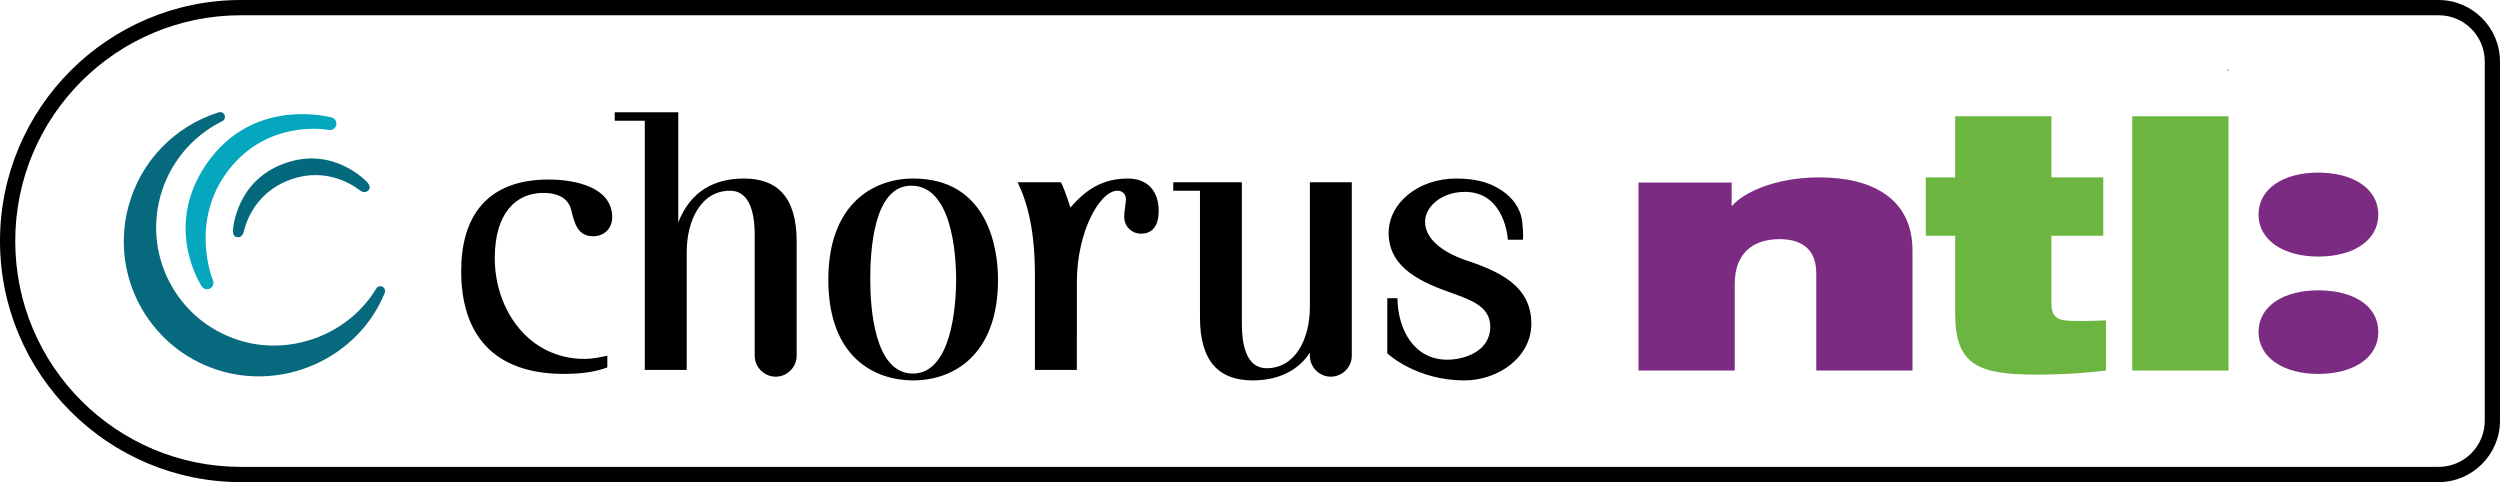
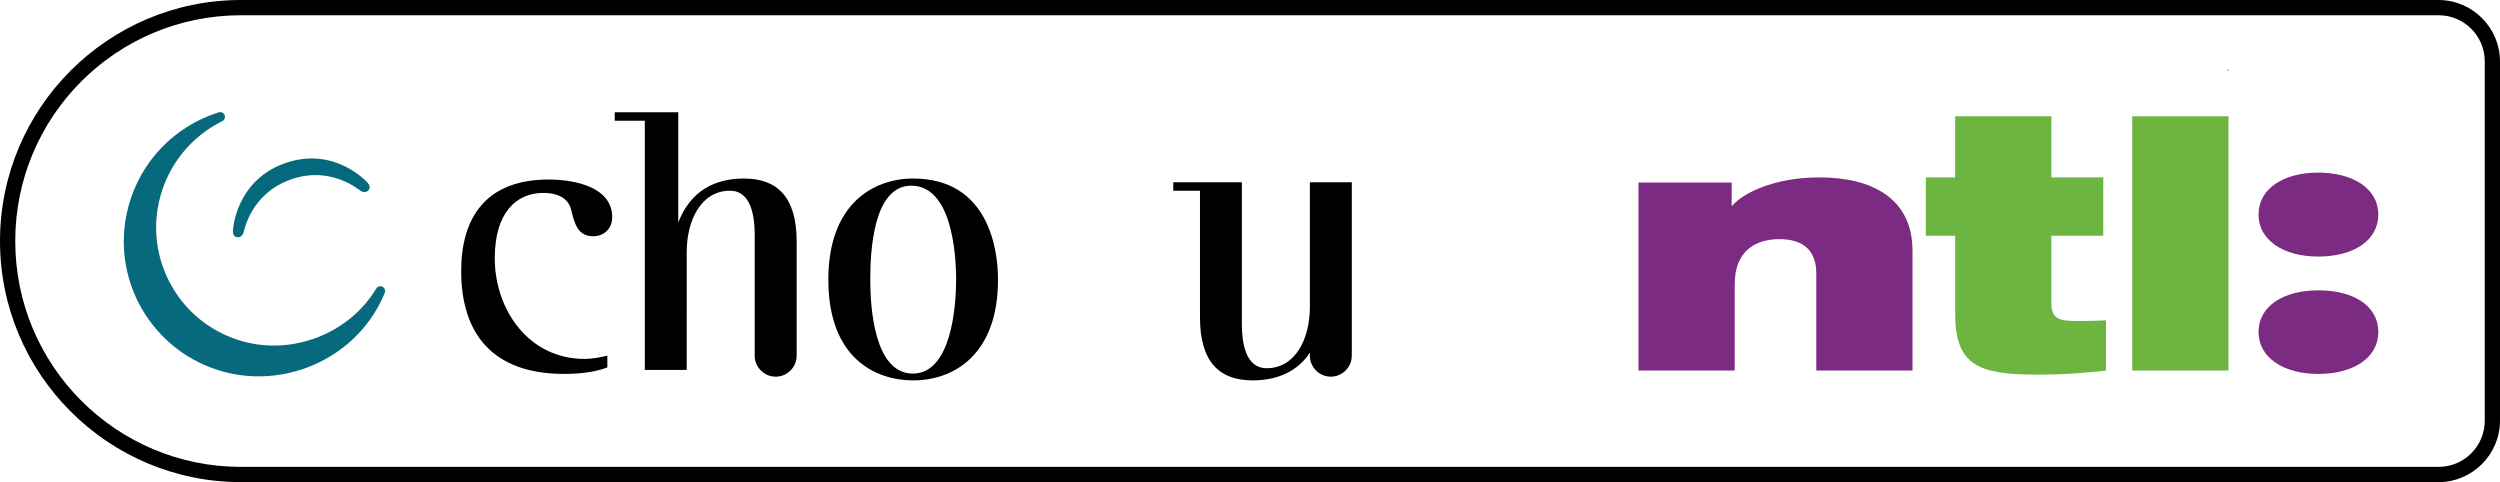
<svg xmlns="http://www.w3.org/2000/svg" version="1.1" width="1000" height="192.851" viewBox="0,0,1000,192.851">
  <g transform="translate(480.903,-63.164)">
    <g data-paper-data="{&quot;isPaintingLayer&quot;:true}" fill-rule="nonzero" stroke="none" stroke-width="1" stroke-linecap="butt" stroke-linejoin="miter" stroke-miterlimit="10" stroke-dasharray="" stroke-dashoffset="0" style="mix-blend-mode: normal">
      <path d="M-384.485,256.015c-53.207,0 -96.418,-43.208 -96.418,-96.429c0,-53.214 43.211,-96.422 96.418,-96.422h878.98c13.551,0 24.602,11.047 24.602,24.602v143.641c0,13.555 -11.05,24.608 -24.602,24.608zM-384.485,249.918h878.98c10.257,0 18.505,-8.249 18.505,-18.51v-143.641c0,-10.262 -8.248,-18.505 -18.505,-18.505h-878.98c-49.911,0 -90.321,40.406 -90.321,90.325c0,49.926 40.41,90.332 90.321,90.332z" fill="#000000" />
      <path d="M-183.338,134.576c13.242,0 21.099,7.295 21.099,25.164v45.708c0,4.601 -3.79,8.386 -8.391,8.386c-4.601,0 -8.391,-3.785 -8.391,-8.386v-48.417c0,-7.436 -1.49,-17.581 -9.861,-17.581c-11.641,0 -17.329,11.896 -17.329,24.482l-0.013,47.212h-16.756v-99.697h-12.023v-3.383h25.41v44.091c4.878,-12.567 14.475,-17.578 26.254,-17.578" fill="#000000" />
      <path d="M-81.697,175.011c0,30.185 -17.843,40.311 -33.94,40.311c-14.87,0 -33.933,-8.661 -33.933,-40.311c0,-30.151 17.843,-40.435 33.933,-40.435c29.899,0 33.94,27.868 33.94,40.435M-98.453,175.011c0,-11.079 -1.977,-37.577 -17.936,-37.577c-15.286,0 -16.413,26.498 -16.413,37.577c0,11.105 1.608,37.582 17.032,37.582c15.286,0 17.316,-26.477 17.316,-37.582" fill="#000000" />
-       <path d="M-17.423,147.556c0,5.412 -2.162,9.071 -7.027,9.071c-3.665,0 -6.783,-2.704 -6.783,-6.895c0,-1.906 0.692,-5.142 0.692,-6.898c0,-1.9 -1.345,-3.383 -3.388,-3.383c-7.04,0 -16.228,16.368 -16.228,36.516v21.229h-0.02v13.948h-16.762v-37.886c0,-17.308 -2.703,-28.398 -6.895,-37.185h17.323c1.753,3.515 3.77,10.134 3.77,10.134c6.097,-7.163 12.853,-11.631 23.011,-11.631c7.969,0 12.306,5.142 12.306,12.98" fill="#000000" />
      <path d="M-0.911,139.451h-10.691v-3.378h27.447v56.813c0,7.431 1.483,17.566 9.881,17.566c11.627,0 17.323,-11.898 17.323,-24.476v-49.903h16.762v69.376c0,4.601 -3.79,8.386 -8.398,8.386c-4.601,0 -8.365,-3.785 -8.365,-8.386v-1.216c-4.871,7.449 -12.998,11.09 -22.879,11.09c-13.236,0 -21.08,-7.294 -21.08,-25.151z" fill="#000000" />
-       <path d="M89.116,151.853c0,8.392 10.322,13.291 15.312,15.045c13.407,4.465 27.203,10.013 27.203,25.707c0,13.523 -13.269,22.717 -26.795,22.717c-19.471,0 -30.822,-10.824 -30.822,-10.824v-22.043h4.06c0.132,12.588 6.671,24.584 19.906,24.584c6.908,0 17.23,-3.339 17.23,-13.204c0,-8.119 -7.93,-10.701 -14.838,-13.265c-12.036,-4.213 -25.819,-9.877 -25.819,-24.219c0,-11.909 11.766,-21.776 27.045,-21.776c8.121,0 12.458,1.903 12.458,1.903c0,0 12.636,3.865 13.934,15.482c0.6,5.346 0.25,7.099 0.25,7.099h-5.992c0,0 -0.989,-19.144 -17.224,-19.144c-9.32,0 -15.912,5.981 -15.912,11.937" fill="#000000" />
      <path d="M-237.969,210.131c-4.37,1.622 -9.716,2.593 -17.336,2.593c-28.489,0 -41.125,-16.044 -41.125,-41.14c0,-21.548 10.045,-36.606 34.975,-36.606c11.014,0 25.43,3.231 25.43,15.058c0,4.712 -3.401,7.629 -7.6,7.629c-6.156,0 -7.455,-5.026 -8.76,-10.387c-0.798,-3.556 -3.724,-6.949 -11.179,-6.949c-11.001,0 -19.432,8.103 -19.432,26.08c0,20.56 13.447,40.324 35.957,40.324c3.085,0 6.163,-0.649 9.07,-1.302z" fill="#000000" />
      <path d="M-393.417,108.097c0.956,-0.299 1.984,0.18 2.353,1.109c0.369,0.932 -0.033,1.983 -0.929,2.426c-12.227,6.038 -21.271,17.04 -24.804,30.184c-3.296,12.228 -1.628,25.014 4.693,35.99c6.315,10.974 16.677,18.812 28.91,22.064c19.603,5.219 41.948,-3.239 52.785,-21.283c0.521,-0.858 1.608,-1.177 2.505,-0.731c0.89,0.456 1.299,1.512 0.91,2.433c-10.27,25.267 -38.501,38.478 -64.241,31.624c-28.891,-7.696 -46.055,-37.325 -38.29,-66.196c4.838,-17.967 18.331,-32.026 36.108,-37.62" fill="#07697e" />
      <path d="M-364.684,134.996c-15.806,5.652 -18.469,20.092 -18.799,21.163c-0.29,0.939 -1.107,2.237 -2.828,1.836c-1.707,-0.402 -1.404,-2.753 -1.404,-2.753c0,0 0.943,-19.687 20.618,-26.719l0.204,-0.065c19.663,-7.027 32.859,7.601 32.859,7.601c0,0 1.74,1.633 0.659,3.028c-1.061,1.395 -2.525,0.906 -3.342,0.368c-0.943,-0.621 -12.148,-10.114 -27.955,-4.468" fill="#04697c" />
-       <path d="M-396.673,126.509c18.806,-24.566 48.204,-16.419 48.494,-16.332c1.305,0.378 2.076,1.714 1.773,3.038c-0.316,1.324 -1.622,2.171 -2.953,1.923c-0.995,-0.188 -24.54,-4.336 -40.228,16.198c-15.741,20.599 -6.229,43.757 -6.137,43.986c0.508,1.215 0.02,2.606 -1.134,3.231c-1.154,0.631 -2.584,0.286 -3.322,-0.796c-0.178,-0.247 -16.584,-24.988 3.507,-51.249" fill="#05a7bf" />
      <path d="M470.422,148.99c0,10.376 -9.973,16.798 -24.026,16.798c-13.921,0 -23.888,-6.558 -23.888,-16.798c0,-10.364 9.966,-16.785 23.888,-16.785c13.921,0 24.026,6.409 24.026,16.785zM410.28,91.427c0.138,0 0.25,-0.112 0.25,-0.25c0,-0.138 -0.112,-0.25 -0.25,-0.25c-0.138,0 -0.25,0.112 -0.25,0.25c0,0.138 0.112,0.25 0.25,0.25z" fill="#7c2b83" />
      <path d="M174.496,136.165h37.262v9.277h0.264c3.962,-4.774 16.387,-11.322 34.81,-11.322c21.165,0 37.269,8.461 37.269,29.337v47.917h-38.495v-38.903c0,-9.553 -5.728,-13.649 -14.732,-13.649c-10.25,0 -17.883,5.322 -17.883,17.88v34.672h-38.495z" fill="#7c2b83" />
      <path d="M174.496,136.165" fill="#7c2b83" />
      <path d="M446.396,179.296c14.053,0 24.026,6.141 24.026,16.654c0,10.371 -9.973,16.788 -24.026,16.788c-13.921,0 -23.888,-6.553 -23.888,-16.788c0,-10.235 9.835,-16.654 23.888,-16.654z" fill="#7c2b83" />
      <path d="M289.432,134.121h11.733v-24.438h38.488v24.438h20.757v23.335h-20.757v26.755c0,6.96 3.276,7.372 11.608,7.372c2.999,0 6.545,-0.142 10.237,-0.276v20.068c-6.697,0.811 -15.971,1.635 -27.974,1.635c-23.354,0 -32.358,-3.955 -32.358,-24.433v-31.122h-11.733z" fill="#6bb540" />
      <path d="M371.998,109.683h38.496v101.692h-38.496z" fill="#6bb540" />
    </g>
  </g>
</svg>